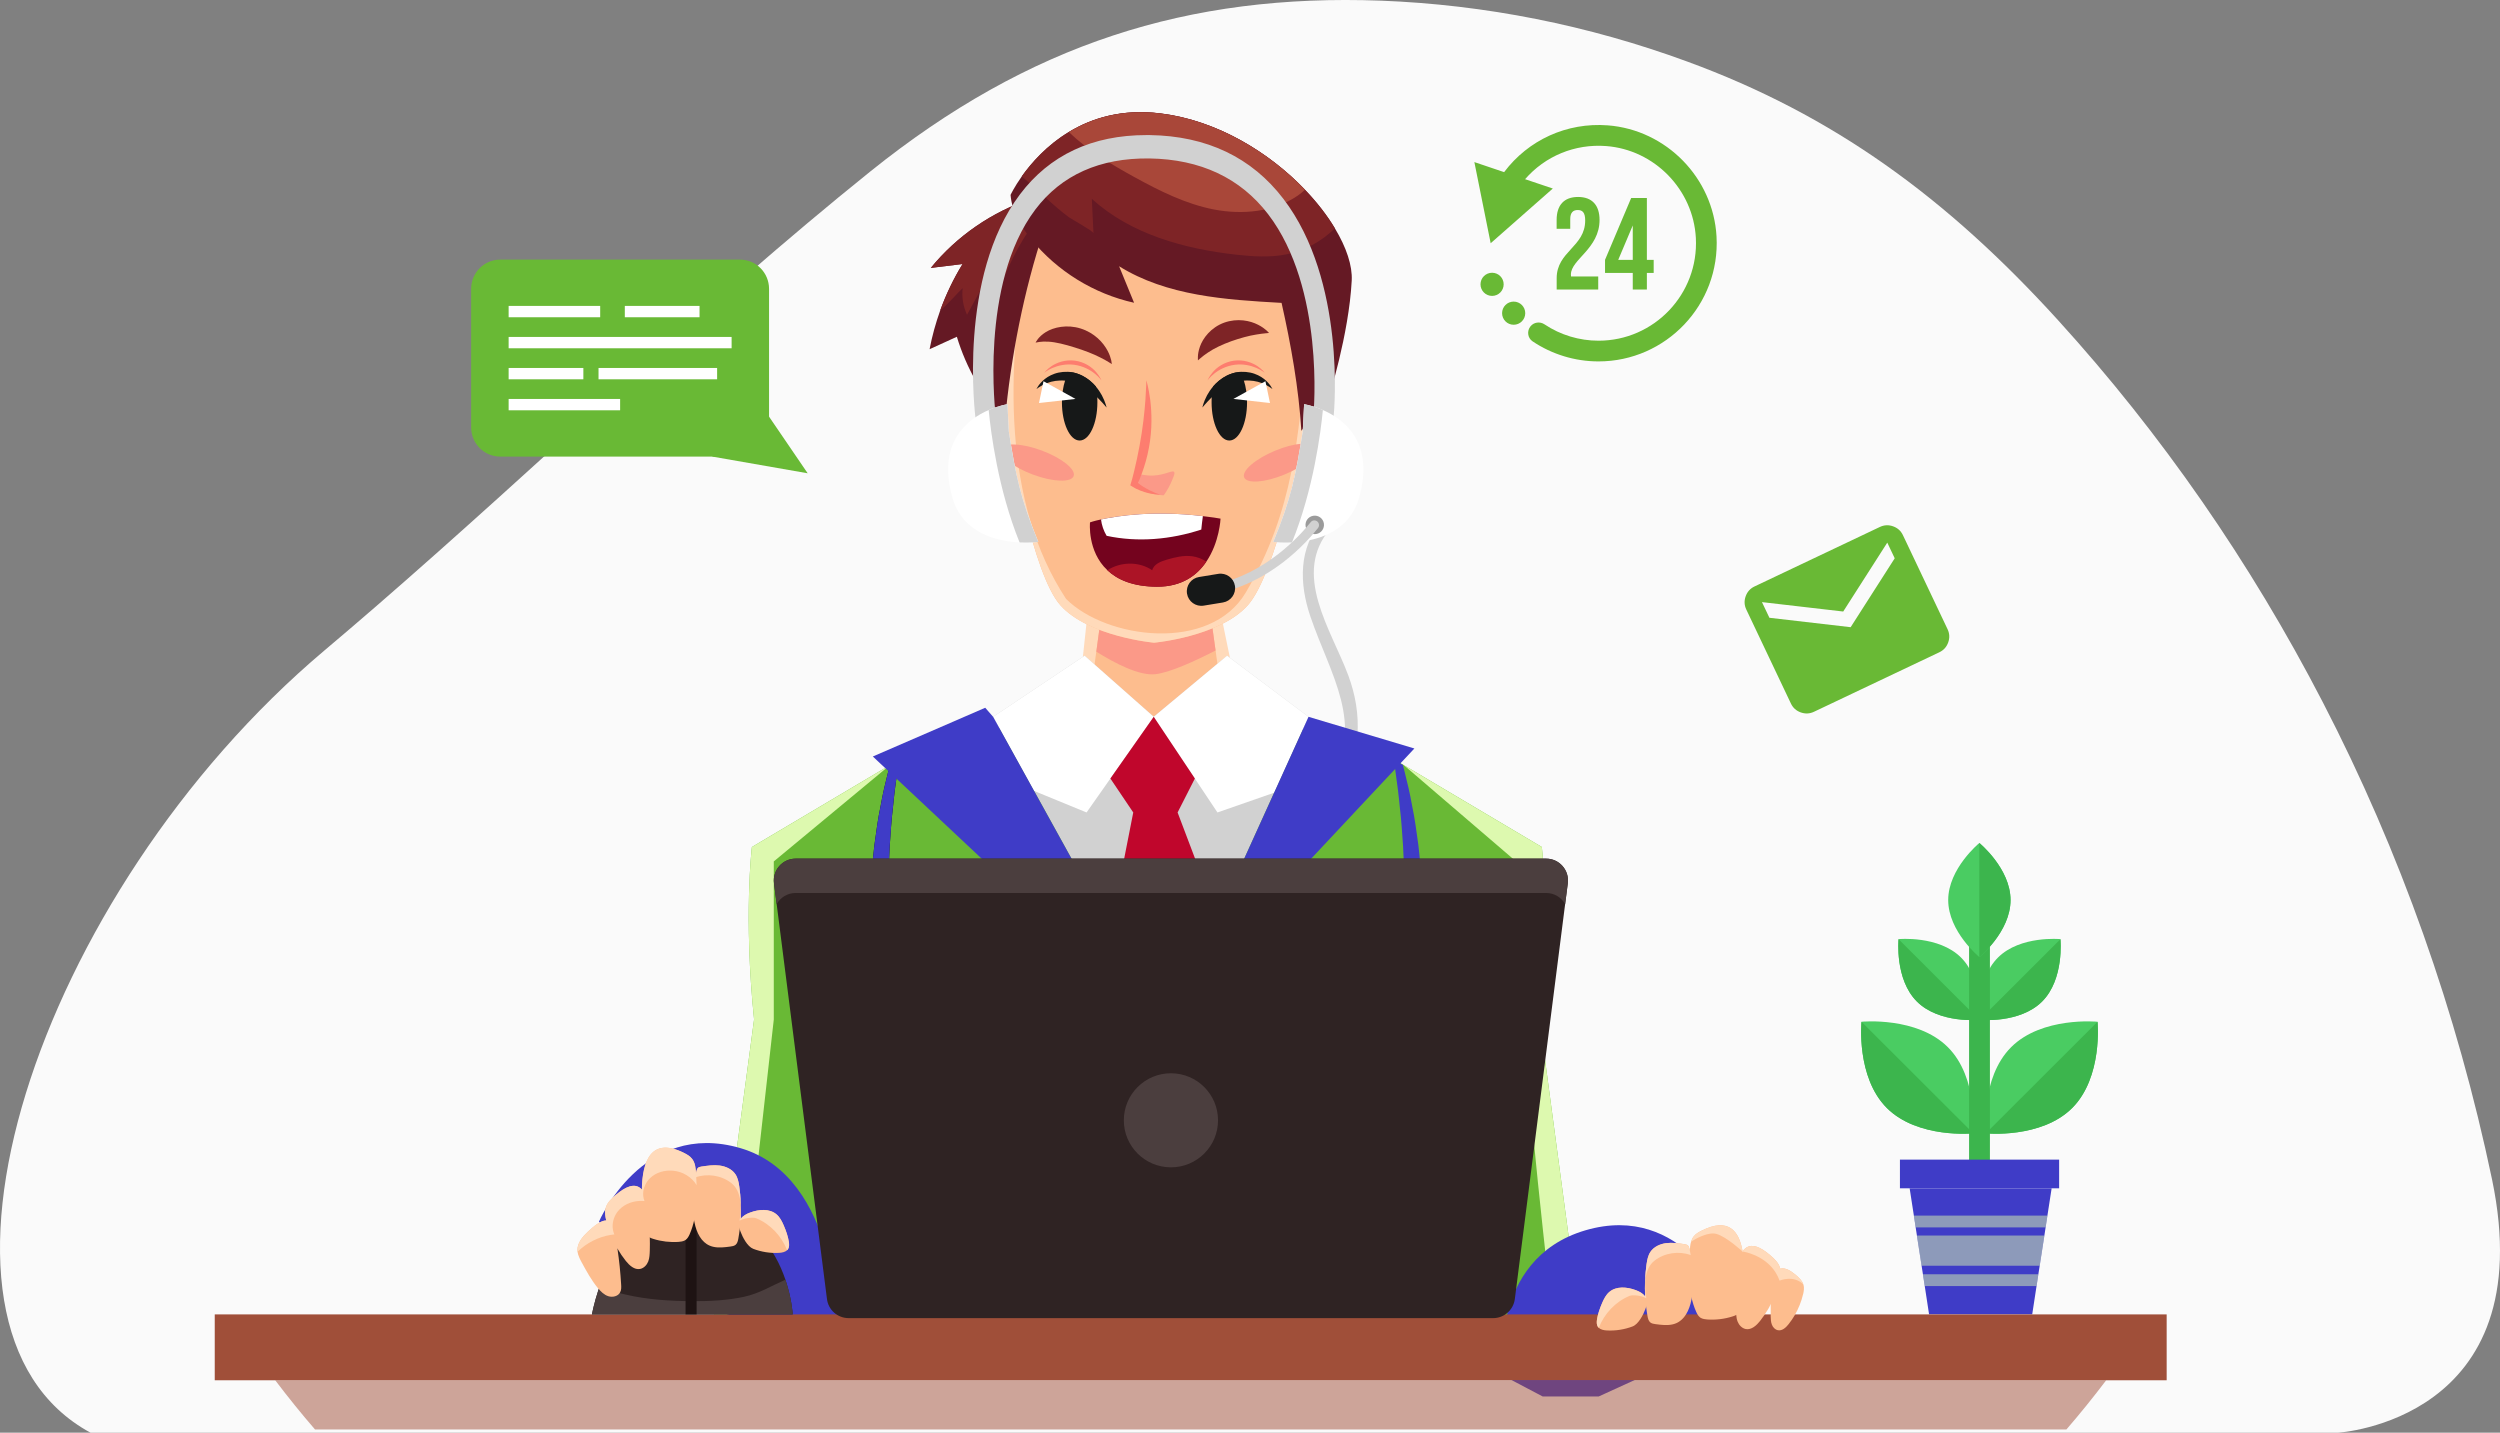
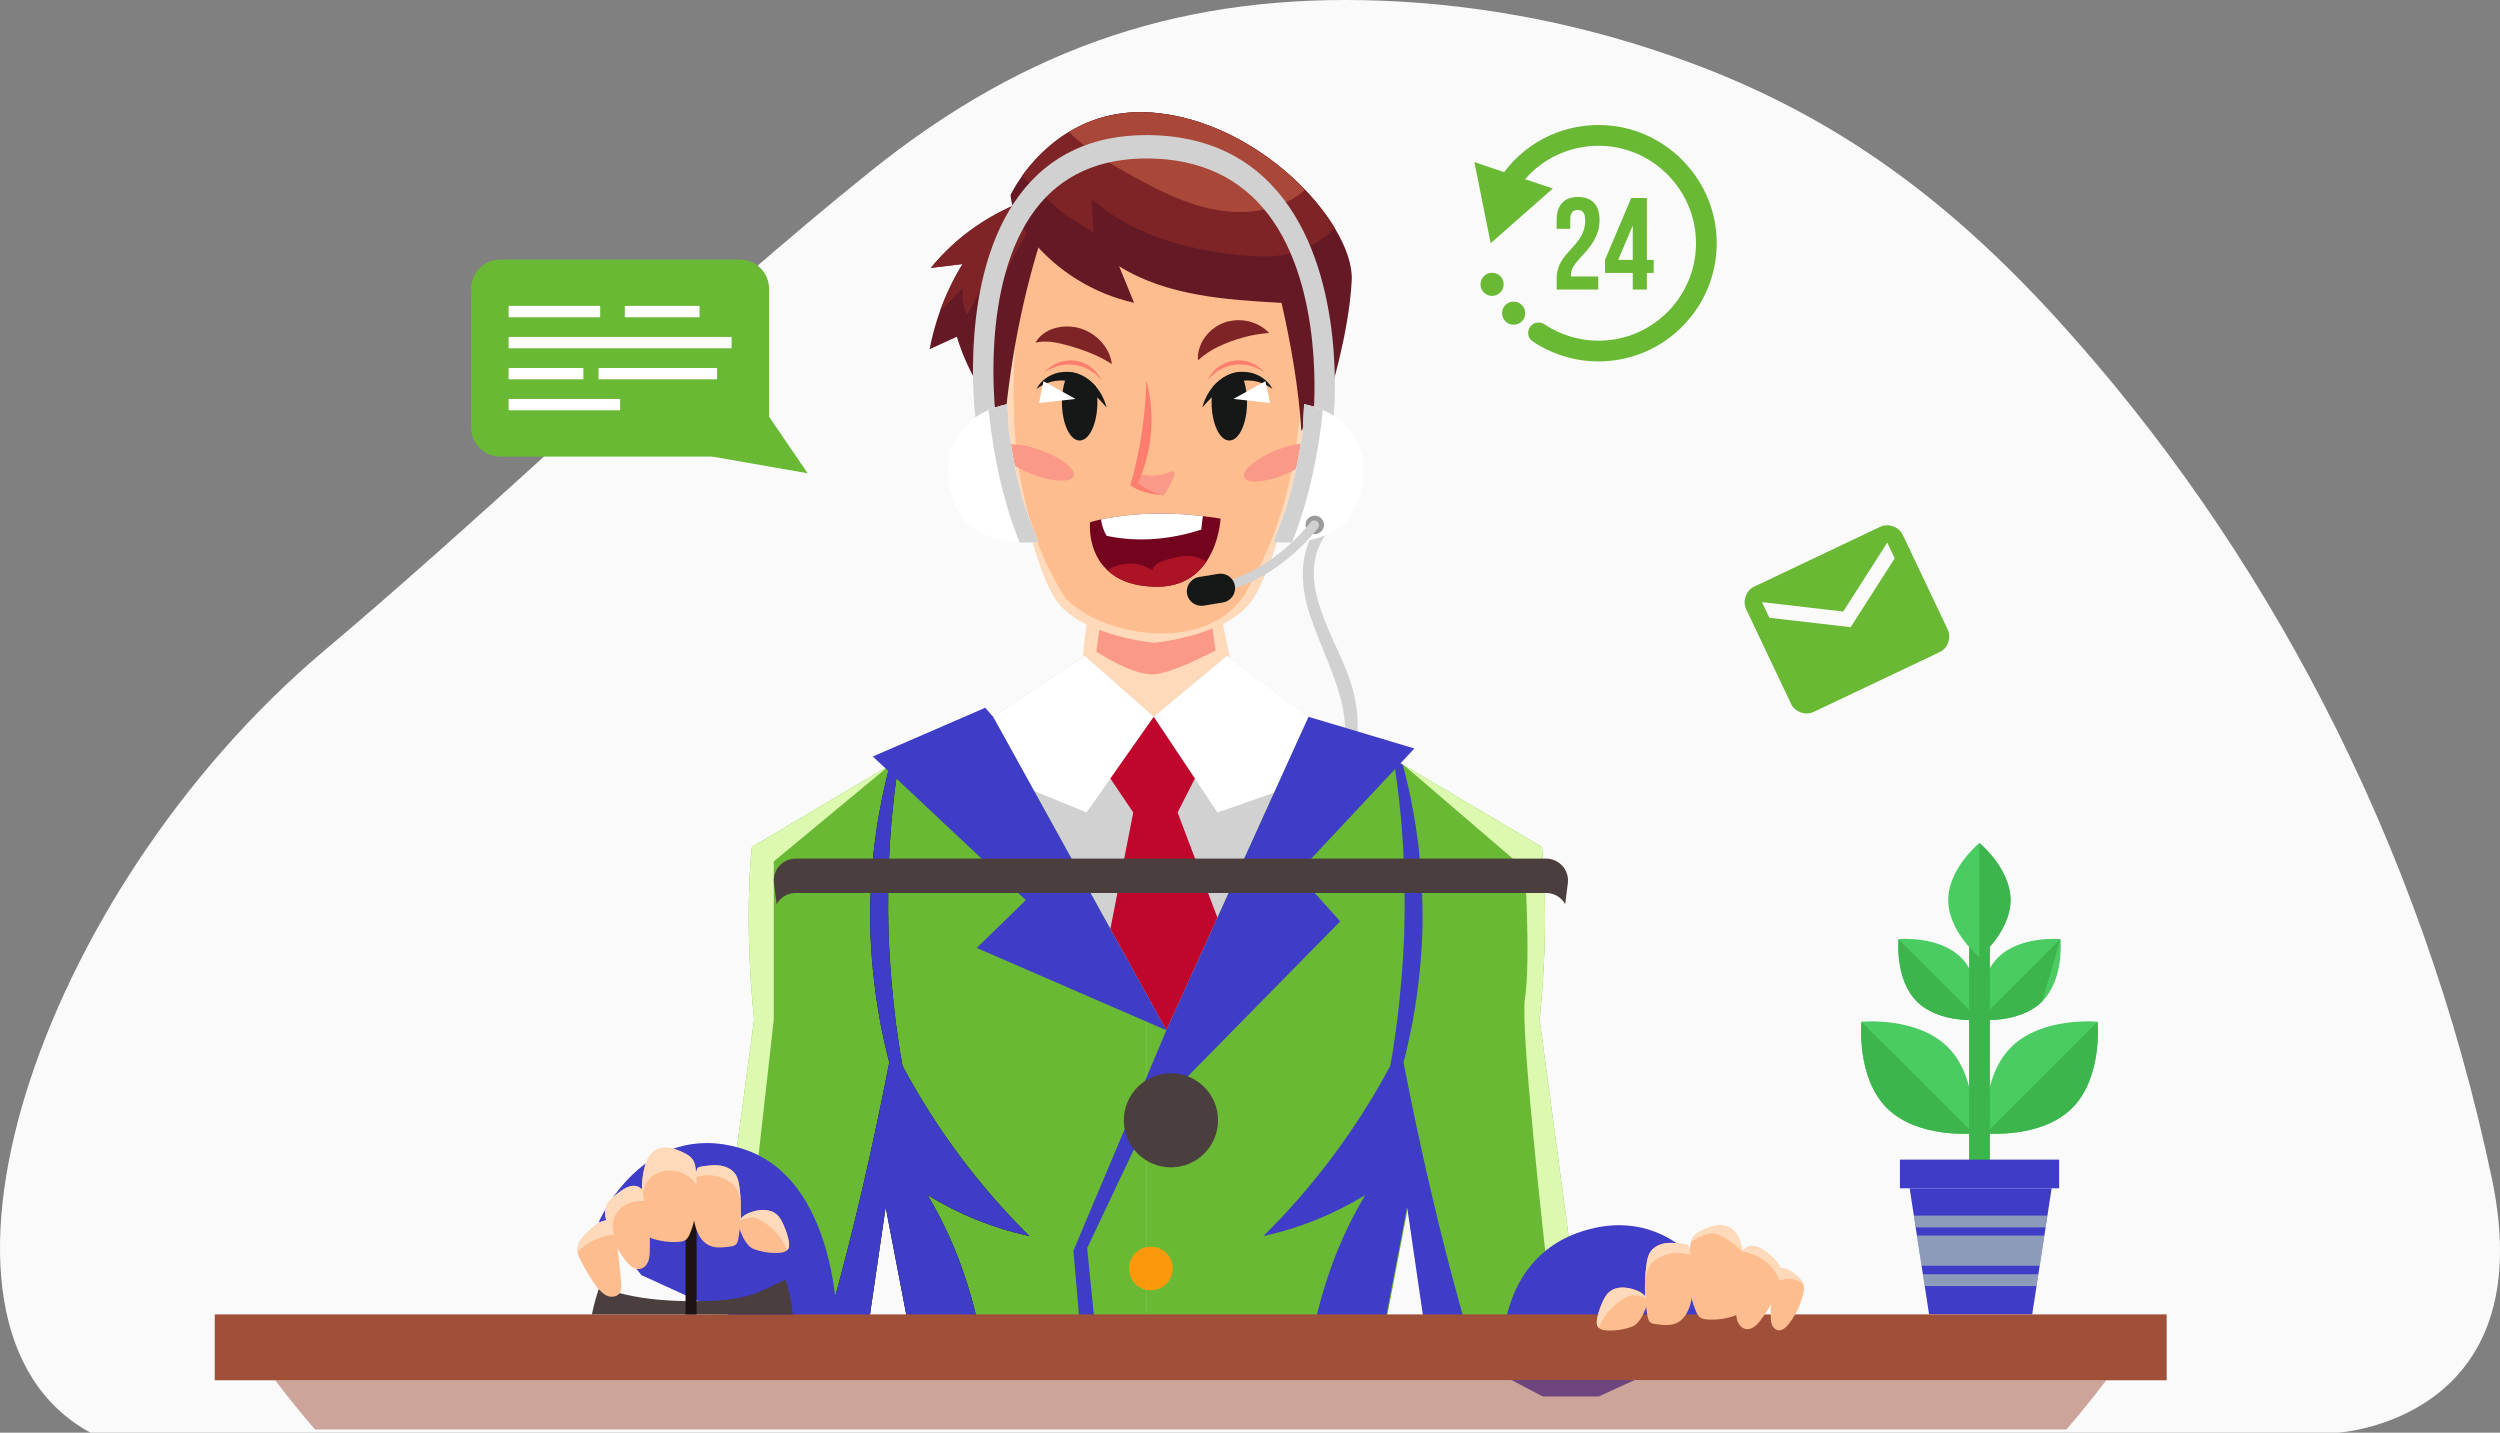
<svg xmlns="http://www.w3.org/2000/svg" width="780" height="447" viewBox="0 0 780 447" fill="none">
  <rect x="0" y="0" width="780" height="447" fill="#808080" stroke="none" />
  <path d="M724.695 219.058C702.14 175.453 674.36 135.372 642.099 99.888C607.397 61.713 572.018 35.895 526.375 19.192C495.536 7.859 463.371 1.465 430.872 0.207C370.715 -2.027 321.061 13.728 271.583 53.464C218.574 96.069 169.117 144.294 117.474 189.049C112.089 193.717 106.672 198.348 101.222 202.943C11.073 278.968 -32.689 413.989 28.244 447H729.427C729.427 447 793.202 443.301 777.518 367.985C766.592 315.786 748.797 265.616 724.695 219.058Z" fill="#FAFAFA" />
  <g clip-path="url(#clip0_2503_2028)">
    <path d="M607.729 326.712C617.367 336.337 615.67 353.617 615.67 353.617C615.67 353.617 598.346 355.331 588.708 345.706C579.07 336.081 580.786 318.783 580.786 318.783C580.786 318.783 598.091 317.087 607.729 326.712Z" fill="#4ACC62" />
    <path d="M580.786 318.783L615.67 353.618C615.67 353.618 598.346 355.331 588.708 345.706C579.07 336.082 580.786 318.783 580.786 318.783Z" fill="#3CB54D" />
    <path d="M627.48 326.712C617.842 336.337 619.54 353.617 619.54 353.617C619.54 353.617 636.863 355.331 646.501 345.706C656.139 336.081 654.423 318.783 654.423 318.783C654.423 318.783 637.118 317.087 627.48 326.712Z" fill="#4ACC62" />
    <path d="M654.442 318.783L619.558 353.618C619.558 353.618 636.881 355.331 646.519 345.706C656.139 336.082 654.442 318.783 654.442 318.783Z" fill="#3CB54D" />
    <path d="M611.836 298.749C618.809 305.713 617.568 318.199 617.568 318.199C617.568 318.199 605.046 319.439 598.072 312.476C591.099 305.512 592.341 293.007 592.341 293.007C592.341 293.007 604.863 291.804 611.836 298.749Z" fill="#4ACC62" />
    <path d="M592.359 293.026L617.568 318.2C617.568 318.2 605.045 319.439 598.072 312.476C591.117 305.531 592.359 293.026 592.359 293.026Z" fill="#3CB54D" />
    <path d="M623.373 298.749C616.4 305.713 617.641 318.199 617.641 318.199C617.641 318.199 630.163 319.439 637.137 312.476C644.11 305.512 642.868 293.007 642.868 293.007C642.868 293.007 630.346 291.804 623.373 298.749Z" fill="#4ACC62" />
-     <path d="M642.85 293.026L617.641 318.2C617.641 318.2 630.163 319.439 637.137 312.476C644.091 305.531 642.85 293.026 642.85 293.026Z" fill="#3CB54D" />
+     <path d="M642.85 293.026L617.641 318.2C617.641 318.2 630.163 319.439 637.137 312.476Z" fill="#3CB54D" />
    <path d="M620.854 293.536H614.355V367.453H620.854V293.536Z" fill="#3CB54D" />
    <path d="M607.839 280.812C607.839 290.656 617.568 298.622 617.568 298.622C617.568 298.622 627.298 290.656 627.298 280.812C627.298 270.969 617.568 263.003 617.568 263.003C617.568 263.003 607.839 270.987 607.839 280.812Z" fill="#4ACC62" />
    <path d="M617.55 263.021V298.64C617.55 298.64 627.279 290.674 627.279 280.83C627.279 270.987 617.55 263.021 617.55 263.021Z" fill="#3CB54D" />
    <path d="M640.112 370.752L638.798 379.246L638.232 382.947L637.849 385.462L636.388 394.887L635.968 397.566L635.403 401.248L634.052 410.071H601.869L600.519 401.248L599.953 397.566L599.533 394.887L598.072 385.462L597.689 382.947L597.123 379.246L595.809 370.752H640.112Z" fill="#3F3CC7" />
    <path d="M642.449 361.802H592.779V370.752H642.449V361.802Z" fill="#3F3CC7" />
    <path d="M638.798 379.265L638.232 382.947H597.689L597.123 379.265H638.798Z" fill="#DDF9AF" fill-opacity="0.5" />
    <path d="M635.968 397.566L635.403 401.249H600.519L599.953 397.566H635.968Z" fill="#DDF9AF" fill-opacity="0.5" />
    <path d="M637.849 385.48L636.388 394.905H599.514L598.072 385.48H637.849Z" fill="#DDF9AF" fill-opacity="0.5" />
    <path d="M420.659 210.705C415.42 196.578 402.824 178.951 415.146 164.878C416.679 163.11 414.124 160.522 412.572 162.308C405.106 170.821 405.325 182.031 408.83 192.312C415.146 210.887 425.898 225.379 414.982 245.102C413.85 247.162 416.99 249.003 418.14 246.943C424.565 235.314 425.259 223.082 420.659 210.705Z" fill="#D1D1D1" />
    <path d="M384.114 207.06L380.372 210.979L361.15 230.939L340.596 214.023L337.182 211.198L338.296 200.862L340.705 178.404H378.218L382.873 201.044L384.114 207.06Z" fill="#FFDABA" />
-     <path d="M380.372 210.979L361.15 230.939L340.596 214.023L342.038 203.323L345.433 178.404H375.826L379.258 202.958L380.372 210.979Z" fill="#FDBD8E" />
    <path d="M379.258 202.958C372.76 206.294 364.983 209.849 360.438 210.359C355.418 210.888 347.77 206.914 342.056 203.323L345.451 178.404H375.845L379.258 202.958Z" fill="#FB9988" />
    <path d="M405.909 139.395C405.909 139.395 398.097 179.042 389.298 188.849C380.518 198.656 360.073 200.497 360.073 200.497C360.073 200.497 339.646 198.638 330.866 188.849C322.067 179.042 315.478 139.285 315.478 139.285C314.364 136.022 313.689 131.939 313.305 127.728V127.656C312.301 116.591 313.251 104.596 313.251 104.596C313.251 104.596 313.707 81.555 324.879 71.767C329.661 67.574 336.799 66.973 343.407 67.665C354.487 68.814 365.622 68.814 376.703 67.665C383.311 66.973 390.448 67.574 395.231 71.767C400.853 76.688 403.774 84.982 405.271 91.982C406.767 98.909 406.877 104.596 406.877 104.596C406.877 104.596 409.925 127.619 405.909 139.395Z" fill="#FDBD8E" />
    <path d="M388.696 184.839C377.579 203.687 345.177 199.403 332.618 186.862C312.867 156.858 313.835 115.515 320.625 76.871C313.597 87.881 313.269 104.615 313.269 104.615C313.269 104.615 311.462 127.528 315.496 139.304C315.496 139.304 322.086 179.06 330.866 188.867C339.646 198.674 360.073 200.533 360.073 200.533C360.073 200.533 380.5 198.674 389.28 188.867C398.06 179.078 405.873 139.431 405.873 139.431C408.648 131.338 408.082 117.94 407.461 110.338C405.234 135.056 403.755 159.3 388.696 184.839Z" fill="#FFDABA" />
    <path d="M354.706 147.926C354.998 147.835 355.309 147.963 355.82 148.035C357.079 148.236 358.485 148.436 359.744 148.382C361.588 148.309 363.267 147.835 365.002 147.27C367.229 146.541 366.352 148.163 365.75 149.694C365.056 151.408 364.162 153.048 363.085 154.543C359.562 154.361 356.075 153.303 353.063 151.481C353.063 150.952 353.976 148.455 354.378 148.108C354.487 148.017 354.597 147.963 354.706 147.926Z" fill="#FB9988" />
    <path d="M357.663 118.633C357.663 118.633 358.357 120.893 358.868 124.703C359.343 128.494 359.562 133.872 358.467 139.687C357.937 142.585 357.152 145.283 356.276 147.671C356.039 148.254 355.82 148.838 355.601 149.403C355.473 149.676 355.363 149.95 355.254 150.223L355.09 150.478C354.998 150.588 355.035 150.642 355.108 150.697C355.181 150.77 355.217 150.825 355.327 150.916C355.728 151.207 356.112 151.481 356.495 151.736C358.028 152.72 359.416 153.358 360.401 153.759C361.387 154.142 361.953 154.324 361.953 154.324C361.953 154.324 361.369 154.324 360.292 154.215C359.233 154.087 357.663 153.796 355.838 153.085C355.382 152.903 354.907 152.702 354.414 152.465C354.085 152.283 353.702 152.064 353.319 151.827L352.735 151.481C352.57 151.444 352.716 151.298 352.716 151.207L352.808 150.879C352.935 150.442 353.082 149.986 353.209 149.53C353.282 149.257 353.355 148.983 353.428 148.692C353.574 148.127 353.72 147.543 353.866 146.942C354.451 144.554 355.016 141.929 355.528 139.158C356.568 133.617 357.097 128.513 357.371 124.758C357.627 121.003 357.663 118.633 357.663 118.633Z" fill="#FD7D6F" />
    <path d="M345.25 127.146C345.25 127.146 344.995 126.854 344.538 126.325C344.082 125.797 343.425 125.068 342.567 124.211C342.476 124.12 342.403 124.047 342.311 123.974C340.614 122.351 338.168 120.419 335.192 119.398C334.207 119.052 333.221 118.852 332.272 118.76C330.191 118.578 328.237 118.924 326.777 119.49C325.682 119.909 324.842 120.383 324.258 120.766C323.966 120.948 323.765 121.112 323.601 121.221C323.437 121.331 323.364 121.385 323.364 121.385C323.364 121.385 323.418 121.294 323.51 121.148C323.601 120.984 323.729 120.729 323.929 120.437C324.331 119.854 324.988 119.016 326.029 118.214C326.558 117.794 327.179 117.412 327.891 117.065C328.603 116.737 329.406 116.427 330.3 116.245C331.195 116.063 332.144 115.971 333.13 116.008C333.239 116.008 333.367 116.026 333.476 116.026C334.371 116.099 335.284 116.281 336.16 116.591C338.149 117.266 339.792 118.451 341.034 119.672C341.326 119.964 341.618 120.273 341.873 120.565C342.695 121.513 343.297 122.461 343.772 123.318C344.374 124.448 344.739 125.414 344.958 126.088C345.177 126.763 345.25 127.146 345.25 127.146Z" fill="#161818" />
    <path d="M342.384 125.523C342.384 132.104 339.902 137.445 336.853 137.445C333.787 137.445 331.322 132.104 331.322 125.523C331.322 123.008 331.687 120.656 332.308 118.742C332.637 117.703 333.038 116.774 333.513 116.026C334.407 116.099 335.32 116.282 336.196 116.591C338.186 117.266 339.829 118.451 341.07 119.672C341.362 119.964 341.654 120.274 341.91 120.565C342.129 121.623 342.293 122.753 342.366 123.956C342.366 124.466 342.384 124.995 342.384 125.523Z" fill="#161818" />
    <path d="M325.572 118.943L324.167 125.742L335.557 124.466L325.572 118.943Z" fill="white" />
    <path d="M343.644 118.669C343.644 118.669 343.589 118.614 343.516 118.505C343.425 118.396 343.297 118.232 343.133 118.049C342.786 117.666 342.257 117.12 341.545 116.555C340.139 115.406 337.894 114.185 335.229 113.82C332.564 113.456 330.081 114.057 328.42 114.786C327.58 115.151 326.941 115.516 326.503 115.807C326.284 115.935 326.12 116.062 326.01 116.154C325.901 116.226 325.828 116.281 325.828 116.281C325.828 116.281 325.883 116.226 325.956 116.117C326.047 116.008 326.175 115.844 326.357 115.661C326.722 115.279 327.288 114.75 328.091 114.221C328.895 113.693 329.935 113.164 331.195 112.818C332.436 112.471 333.896 112.326 335.393 112.526C336.89 112.727 338.259 113.255 339.373 113.911C340.486 114.568 341.362 115.351 341.983 116.081C342.622 116.81 343.023 117.466 343.279 117.922C343.407 118.159 343.48 118.341 343.553 118.469C343.608 118.614 343.644 118.669 343.644 118.669Z" fill="#FD7D6F" />
    <path d="M375.133 127.146C375.133 127.146 375.388 126.854 375.845 126.325C376.301 125.797 376.958 125.068 377.816 124.211C377.907 124.12 377.98 124.047 378.072 123.974C379.769 122.351 382.215 120.419 385.191 119.398C386.177 119.052 387.162 118.852 388.111 118.76C390.192 118.578 392.146 118.924 393.606 119.49C394.701 119.909 395.541 120.383 396.125 120.766C396.417 120.948 396.618 121.112 396.782 121.221C396.947 121.331 397.02 121.385 397.02 121.385C397.02 121.385 396.965 121.294 396.874 121.148C396.782 120.984 396.654 120.729 396.454 120.437C396.052 119.854 395.395 119.016 394.354 118.214C393.825 117.794 393.204 117.412 392.493 117.065C391.781 116.737 390.977 116.427 390.083 116.245C389.189 116.063 388.239 115.971 387.254 116.008C387.144 116.008 387.016 116.026 386.907 116.026C386.012 116.099 385.1 116.281 384.223 116.591C382.234 117.266 380.591 118.451 379.349 119.672C379.057 119.964 378.765 120.273 378.51 120.565C377.688 121.513 377.086 122.461 376.611 123.318C376.009 124.448 375.644 125.414 375.425 126.088C375.224 126.763 375.133 127.146 375.133 127.146Z" fill="#161818" />
    <path d="M378.017 125.523C378.017 132.104 380.499 137.445 383.548 137.445C386.615 137.445 389.079 132.104 389.079 125.523C389.079 123.008 388.714 120.656 388.093 118.742C387.765 117.703 387.363 116.774 386.888 116.026C385.994 116.099 385.081 116.282 384.205 116.591C382.215 117.266 380.572 118.451 379.331 119.672C379.039 119.964 378.747 120.274 378.491 120.565C378.272 121.623 378.108 122.753 378.035 123.956C378.035 124.466 378.017 124.995 378.017 125.523Z" fill="#161818" />
    <path d="M394.811 118.943L396.235 125.742L384.826 124.466L394.811 118.943Z" fill="white" />
    <path d="M376.757 118.669C376.757 118.669 376.812 118.614 376.885 118.505C376.976 118.396 377.104 118.232 377.268 118.049C377.615 117.666 378.145 117.12 378.857 116.555C380.262 115.406 382.507 114.185 385.173 113.82C387.838 113.456 390.32 114.057 391.981 114.786C392.821 115.151 393.46 115.516 393.898 115.807C394.117 115.935 394.281 116.062 394.391 116.154C394.501 116.226 394.574 116.281 394.574 116.281C394.574 116.281 394.519 116.226 394.446 116.117C394.354 116.008 394.227 115.844 394.044 115.661C393.679 115.279 393.113 114.75 392.31 114.221C391.507 113.693 390.466 113.164 389.207 112.818C387.965 112.471 386.505 112.326 385.008 112.526C383.511 112.727 382.142 113.255 381.029 113.911C379.915 114.568 379.039 115.351 378.418 116.081C377.78 116.81 377.378 117.466 377.122 117.922C376.995 118.159 376.922 118.341 376.849 118.469C376.776 118.614 376.757 118.669 376.757 118.669Z" fill="#FD7D6F" />
    <path d="M334.973 148.546C334.207 150.605 328.511 150.405 322.268 148.072C316.025 145.738 311.59 142.166 312.374 140.106C313.141 138.028 318.836 138.246 325.079 140.58C331.322 142.913 335.758 146.486 334.973 148.546Z" fill="#FB9988" />
    <path d="M410.473 139.686C411.331 141.728 407.023 145.447 400.871 148.017C394.72 150.569 389.042 150.988 388.185 148.965C387.327 146.923 391.635 143.205 397.786 140.634C403.938 138.064 409.615 137.645 410.473 139.686Z" fill="#FB9988" />
    <path d="M346.893 113.601C346.893 113.601 346.528 113.383 345.908 112.981C345.269 112.599 344.393 112.07 343.297 111.541C341.143 110.429 338.314 109.336 335.302 108.406C332.29 107.458 329.406 106.729 327.106 106.601C325.956 106.529 324.952 106.583 324.24 106.693C323.528 106.802 323.108 106.893 323.108 106.893C323.108 106.893 323.272 106.492 323.747 105.872C324.203 105.253 325.025 104.396 326.266 103.63C328.712 102.081 332.947 101.151 337.182 102.5C339.281 103.156 341.089 104.268 342.494 105.526C343.9 106.784 344.885 108.169 345.543 109.39C346.218 110.612 346.528 111.705 346.711 112.435C346.839 113.182 346.893 113.601 346.893 113.601Z" fill="#7E2426" />
    <path d="M395.943 103.885C395.943 103.885 395.541 103.922 394.811 103.995C394.099 104.068 393.095 104.177 391.963 104.377C389.645 104.742 386.834 105.508 384.077 106.492C381.358 107.476 378.784 108.698 376.885 109.992C375.936 110.63 375.151 111.231 374.622 111.687C374.074 112.161 373.764 112.435 373.764 112.435C373.764 112.435 373.709 112.033 373.745 111.268C373.764 110.521 373.928 109.427 374.384 108.133C374.841 106.838 375.662 105.38 376.922 104.013C378.181 102.646 379.897 101.406 381.96 100.659C384.004 99.93 386.104 99.766 387.911 99.966C389.736 100.167 391.288 100.695 392.493 101.315C393.697 101.917 394.555 102.573 395.121 103.065C395.669 103.575 395.943 103.885 395.943 103.885Z" fill="#7E2426" />
    <path d="M380.81 161.816C380.81 161.816 380.5 169.18 376.374 175.232C373.508 179.479 368.762 183.089 360.949 183.052C353.447 183.016 348.609 180.846 345.506 177.912C339.172 171.987 340.084 162.982 340.084 162.982C340.084 162.982 340.377 162.891 340.942 162.709C341.508 162.545 342.366 162.308 343.498 162.071C348.792 160.923 360 159.209 375.279 161.032C376.429 161.16 377.597 161.324 378.802 161.488C379.477 161.597 380.134 161.688 380.81 161.816Z" fill="#74031E" />
    <path d="M375.297 161.032C375.114 162.436 374.914 163.894 374.804 165.225C365.312 168.342 355.035 169.271 345.269 167.175C344.338 165.626 343.735 163.876 343.516 162.071C348.81 160.923 360.018 159.209 375.297 161.032Z" fill="white" />
    <path d="M376.374 175.232C373.508 179.479 368.762 183.089 360.949 183.052C353.447 183.016 348.609 180.846 345.506 177.912C349.613 175.232 355.382 175.104 359.471 177.912C360 176.016 362.154 175.159 364.052 174.612C366.644 173.865 369.328 173.19 371.993 173.555C373.563 173.774 375.078 174.357 376.374 175.232Z" fill="#AC1426" />
    <path d="M326.083 69.889C326.138 70.509 325.937 71.129 325.737 71.712C319.457 90.579 315.313 111.614 313.543 131.392C306.661 123.882 301.495 114.823 298.538 105.07C295.708 106.364 292.879 107.677 290.031 108.953C290.816 104.852 291.93 100.823 293.335 96.886V96.867C295.179 91.818 297.497 86.951 300.327 82.357C297.023 82.758 293.718 83.159 290.414 83.579C298.538 73.626 309.545 66.043 321.775 61.996C322.998 63.746 323.528 65.277 324.568 66.954C324.733 67.228 324.897 67.483 325.079 67.756C325.554 68.413 326.029 69.105 326.083 69.889Z" fill="#651924" />
    <path d="M324.568 66.954C319.348 73.626 315.204 81.118 312.356 89.102C311.662 86.933 310.951 84.727 310.239 82.558C307.391 87.789 304.562 93.003 301.714 98.216C300.509 95.628 300.034 92.729 300.363 89.886C298.866 91.235 296.018 94.68 293.335 96.885C295.179 91.836 297.497 86.969 300.327 82.376C297.022 82.776 293.718 83.178 290.414 83.597C298.538 73.644 309.545 66.061 321.775 62.014C322.998 63.746 323.528 65.277 324.568 66.954Z" fill="#7E2426" />
    <path d="M421.736 87.571C420.841 104.523 414.525 124.192 414.525 124.192L406.019 134.4C405.197 121.038 402.788 107.567 399.849 94.498C382.361 93.531 364.016 92.328 349.157 83.068C350.727 86.86 352.278 90.67 353.83 94.461C341.307 91.69 329.789 84.581 321.702 74.61C318.471 70.6 315.697 65.952 315.295 60.811C315.295 60.811 316.427 58.387 318.8 55.033C324.733 46.684 338.46 32.502 361.971 35.364C385.903 38.281 407.041 55.507 416.479 71.22C420.075 77.18 421.991 82.904 421.736 87.571Z" fill="#651924" />
    <path d="M416.479 71.238C412.28 75.376 406.895 78.311 401.109 79.405C396.089 80.371 390.904 80.024 385.83 79.478C369.51 77.655 352.771 73.079 340.65 62.033C340.833 65.606 340.997 69.197 341.161 72.751C341.125 72.113 334.371 68.413 333.476 67.757C331.012 65.915 328.694 63.947 326.467 61.814C324.021 59.444 321.337 57.275 318.782 55.033C321.702 50.913 326.521 45.372 333.476 41.179C340.632 36.841 350.033 33.906 361.953 35.364C379.788 37.515 396.07 47.65 407.132 59.189C410.929 63.145 414.087 67.228 416.479 71.238Z" fill="#7E2426" />
    <path d="M407.151 59.208C406.421 59.9 405.636 60.502 404.814 61.085C397.348 66.153 387.655 67.064 378.802 65.369C369.948 63.655 361.752 59.554 353.866 55.215C346.638 51.242 339.409 46.903 333.495 41.216C340.65 36.877 350.051 33.943 361.971 35.401C379.806 37.534 396.07 47.669 407.151 59.208Z" fill="#A94739" />
    <path d="M492.727 410.49H444.262L439.297 376.622C437.197 387.559 434.952 399.298 432.816 410.49H357.828V225.725C359.178 225.725 360.548 225.725 361.935 225.744C391.927 225.47 421.097 227.403 434.514 233.509C435.116 233.783 435.7 234.056 436.248 234.366C436.248 234.366 436.54 235.733 437.033 238.139L437.964 238.686C437.964 238.686 437.964 238.686 437.964 238.704L481.044 264.261C481.044 264.261 483.691 285.752 480.369 318.072L492.727 410.49Z" fill="#69B935" />
    <path d="M357.828 225.725V410.49H282.821C280.685 399.298 278.44 387.559 276.34 376.622L271.375 410.49H222.91L235.268 318.072C231.946 285.752 234.593 264.261 234.593 264.261L277.673 238.704C277.673 238.686 277.673 238.686 277.673 238.686L278.604 238.139C279.097 235.733 279.389 234.366 279.389 234.366C279.936 234.056 280.521 233.783 281.123 233.509C294.54 227.403 323.71 225.47 353.702 225.744C355.089 225.725 356.459 225.725 357.828 225.725Z" fill="#69B935" />
    <path d="M277.673 238.705L241.42 268.764V318.108L231.051 410.491H222.91L235.268 318.072C231.946 285.753 234.593 264.261 234.593 264.261L277.673 238.705Z" fill="#DDF9AF" />
    <path d="M492.727 410.491H484.366C481.062 381.653 474.381 320.606 475.769 311.655C477.594 299.88 475.769 271.133 475.769 271.133L437.964 238.705L481.044 264.261C481.044 264.261 483.691 285.753 480.369 318.072L492.727 410.491Z" fill="#DDF9AF" />
    <path d="M408.264 223.648L397.531 247.327L363.906 321.444L322.652 246.78L309.855 223.648L338.387 204.581L359.963 223.648L382.854 204.581L408.264 223.648Z" fill="#D1D1D1" />
    <path d="M338.387 204.581L359.963 223.648L339.007 253.488L322.652 246.78L309.855 223.648L338.387 204.581Z" fill="white" />
    <path d="M408.264 223.648L397.531 247.327L379.842 253.488L359.963 223.648L382.854 204.581L408.264 223.648Z" fill="white" />
    <path d="M346.437 242.897L353.574 253.488L346.437 289.817L363.906 321.444L379.842 286.317L367.411 253.488L372.796 242.897L359.963 223.647L346.437 242.897Z" fill="#C0062C" />
    <path d="M365.896 395.762C365.896 399.535 362.847 402.579 359.069 402.579C355.29 402.579 352.242 399.535 352.242 395.762C352.242 391.989 355.29 388.944 359.069 388.944C362.829 388.963 365.896 392.007 365.896 395.762Z" fill="#FA990C" />
    <path d="M274.825 319.967C275.683 324.032 276.468 327.879 277.454 331.451C272.324 357.828 266.264 384.387 258.926 410.491H271.375L276.322 376.604C278.44 387.541 280.685 399.28 282.821 410.491H304.543C301.349 397.202 296.347 384.424 289.374 372.83C299.14 378.864 309.947 383.221 321.173 385.663C305.419 370.096 292.039 352.123 281.598 332.582C281.525 332.108 281.433 331.634 281.342 331.16C280.63 327.423 280.137 323.413 279.517 319.202C278.476 310.762 277.618 301.484 277.235 291.677C276.943 281.888 277.125 272.555 277.582 264.079C277.892 259.85 278.111 255.803 278.586 252.048C278.805 250.152 278.933 248.329 279.17 246.597C279.407 244.847 279.626 243.17 279.845 241.566C280.192 238.595 280.703 235.915 281.105 233.509C280.484 233.783 279.9 234.056 279.352 234.348C279.352 234.348 279.06 235.715 278.567 238.121L277.636 238.668C277.636 238.668 277.636 238.668 277.636 238.686C277.436 239.434 277.235 240.217 277.052 241.001C276.669 242.587 276.249 244.246 275.848 245.996C275.428 247.728 275.117 249.569 274.752 251.464C273.949 255.238 273.401 259.339 272.817 263.641C271.813 272.281 271.266 281.851 271.594 291.877C272.014 301.939 273.219 311.437 274.825 319.967Z" fill="#0E0718" />
    <path d="M274.825 319.967C275.683 324.032 276.468 327.879 277.454 331.451C272.324 357.828 266.264 384.387 258.926 410.491H271.375L276.322 376.604C278.44 387.541 280.685 399.28 282.821 410.491H304.543C301.349 397.202 296.347 384.424 289.374 372.83C299.14 378.864 309.947 383.221 321.173 385.663C305.419 370.096 292.039 352.123 281.598 332.582C281.525 332.108 281.433 331.634 281.342 331.16C280.63 327.423 280.137 323.413 279.517 319.202C278.476 310.762 277.618 301.484 277.235 291.677C276.943 281.888 277.125 272.555 277.582 264.079C277.892 259.85 278.111 255.803 278.586 252.048C278.805 250.152 278.933 248.329 279.17 246.597C279.407 244.847 279.626 243.17 279.845 241.566C280.192 238.595 280.703 235.915 281.105 233.509C280.484 233.783 279.9 234.056 279.352 234.348C279.352 234.348 279.06 235.715 278.567 238.121L277.636 238.668C277.636 238.668 277.636 238.668 277.636 238.686C277.436 239.434 277.235 240.217 277.052 241.001C276.669 242.587 276.249 244.246 275.848 245.996C275.428 247.728 275.117 249.569 274.752 251.464C273.949 255.238 273.401 259.339 272.817 263.641C271.813 272.281 271.266 281.851 271.594 291.877C272.014 301.939 273.219 311.437 274.825 319.967Z" fill="#3F3CC7" />
    <path d="M440.52 319.967C439.662 324.032 438.877 327.879 437.891 331.451C443.02 357.828 449.081 384.387 456.419 410.491H443.97L439.023 376.604C436.905 387.541 434.66 399.28 432.524 410.491H410.802C413.996 397.202 418.998 384.424 425.971 372.83C416.205 378.864 405.398 383.221 394.172 385.663C409.925 370.096 423.306 352.123 433.747 332.582C433.82 332.108 433.912 331.634 434.003 331.16C434.715 327.423 435.208 323.413 435.828 319.202C436.869 310.762 437.727 301.484 438.11 291.677C438.402 281.888 438.22 272.555 437.763 264.079C437.453 259.85 437.234 255.803 436.759 252.048C436.54 250.152 436.412 248.329 436.175 246.597C435.938 244.847 435.719 243.17 435.5 241.566C435.153 238.595 434.642 235.915 434.24 233.509C434.861 233.783 435.427 234.056 435.992 234.348C435.992 234.348 436.285 235.715 436.777 238.121L437.708 238.668C437.708 238.668 437.708 238.668 437.708 238.686C437.909 239.434 438.11 240.217 438.293 241.001C438.676 242.587 439.096 244.246 439.497 245.996C439.917 247.728 440.227 249.569 440.593 251.464C441.396 255.238 441.943 259.339 442.528 263.641C443.532 272.281 444.079 281.851 443.751 291.877C443.331 301.939 442.126 311.437 440.52 319.967Z" fill="#3F3CC7" />
    <path d="M309.855 223.648L307.391 220.822L272.324 236.025L320.059 280.831L304.744 295.76L363.906 321.444L309.855 223.648Z" fill="#3F3CC7" />
    <path d="M341.307 410.509L339.19 389.418L358.978 347.638L418.14 287.466L404.741 272.537L441.286 233.527L408.264 223.647L363.906 321.444L334.9 390.239L336.671 410.509H341.307Z" fill="#3F3CC7" />
    <path d="M304.434 131.119C304.196 129.296 298.793 86.368 318.252 60.611C327.507 48.361 340.778 42.145 357.682 42.145C358.028 42.145 358.357 42.145 358.704 42.145C376.483 42.401 390.521 49.091 400.415 62.033C419.983 87.608 416.278 128.166 416.095 129.88L409.816 129.059C409.852 128.677 413.375 89.941 395.65 66.827C386.98 55.525 374.53 49.674 358.631 49.437C343.169 49.236 331.176 54.577 323.017 65.387C305.474 88.628 310.64 129.606 310.695 130.026L304.434 131.119Z" fill="#D1D1D1" />
    <path d="M323.948 169.071C323.948 169.071 323.199 169.181 321.921 169.235C320.936 169.29 319.621 169.308 318.106 169.235C311.224 168.889 300.326 166.501 297.15 155.236C292.313 138.119 301.75 130.846 308.468 127.929C311.717 126.507 314.328 126.106 314.328 126.106L314.747 134.583C316.92 148.455 318.508 155.947 323.948 169.071Z" fill="white" />
    <path d="M323.948 169.071C323.948 169.071 323.199 169.181 321.921 169.235C320.936 169.29 319.621 169.308 318.106 169.235C311.37 152.647 309.107 134.656 308.468 127.929C311.717 126.507 314.328 126.106 314.328 126.106L314.747 134.583C316.92 148.455 318.508 155.947 323.948 169.071Z" fill="#D1D1D1" />
    <path d="M397.257 169.071C397.257 169.071 398.005 169.181 399.283 169.235C400.269 169.29 401.583 169.308 403.098 169.235C409.98 168.889 420.878 166.501 424.054 155.236C428.892 138.119 419.454 130.846 412.736 127.929C409.487 126.507 406.877 126.106 406.877 126.106L406.457 134.583C404.267 148.455 402.697 155.947 397.257 169.071Z" fill="white" />
    <path d="M397.257 169.071C397.257 169.071 398.005 169.181 399.283 169.235C400.269 169.29 401.583 169.308 403.098 169.235C409.834 152.647 412.098 134.656 412.736 127.929C409.487 126.507 406.877 126.106 406.877 126.106L406.457 134.583C404.267 148.455 402.697 155.947 397.257 169.071Z" fill="#D1D1D1" />
    <path d="M413.047 163.293C413.302 164.86 412.244 166.355 410.674 166.61C409.104 166.865 407.607 165.808 407.352 164.24C407.096 162.673 408.155 161.178 409.725 160.923C411.313 160.649 412.791 161.725 413.047 163.293Z" fill="#9B9B9B" />
    <path d="M378.126 185.422C378.108 185.422 378.072 185.422 378.053 185.44L377.816 183.982C378.272 183.344 378.528 182.961 378.984 182.323C395.048 179.115 405.946 166.683 408.94 162.91C409.414 162.308 410.272 162.181 410.911 162.636C411.605 163.11 411.733 164.076 411.221 164.733C407.917 168.943 396.089 182.487 378.126 185.422Z" fill="#D1D1D1" />
    <path d="M381.558 187.974L375.552 188.959C373.088 189.36 370.752 187.701 370.35 185.222C369.948 182.761 371.61 180.428 374.092 180.027L380.098 179.042C382.562 178.641 384.899 180.3 385.3 182.779C385.702 185.24 384.022 187.573 381.558 187.974Z" fill="#161818" />
    <path d="M246.056 416.287L226.908 410.071L200.129 397.84L186.876 381.161C186.876 381.161 200.475 349.243 231.051 358.229C261.627 367.216 261.226 413.991 261.226 413.991L246.056 416.287Z" fill="#3F3CC7" />
    <path d="M481.318 435.701H498.787L525.566 423.469L538.819 406.79C538.819 406.79 525.219 374.872 494.644 383.859C464.068 392.845 468.832 429.12 468.832 429.12L481.318 435.701Z" fill="#3F3CC7" />
    <path d="M676 410.089H67V430.651H676V410.089Z" fill="#A04F39" />
    <path opacity="0.5" d="M657.143 430.633C653.146 435.901 649.002 441.041 644.712 446H98.288C93.998 441.041 89.854 435.901 85.857 430.633H657.143Z" fill="#A04F39" />
-     <path d="M184.685 410.089H247.334C247.334 410.089 247.079 405.259 245.052 399.262C241.913 389.983 234.538 377.916 217.342 376.421C216.229 376.33 215.079 376.275 213.892 376.275H213.746C197.829 376.275 190.071 392.28 186.766 402.269C185.27 406.79 184.685 410.089 184.685 410.089Z" fill="#2F2323" />
    <path d="M184.685 410.09H247.334C247.334 410.09 247.079 405.259 245.052 399.262C240.69 401.176 236.984 403.545 232.128 404.603C226.926 405.715 221.559 405.988 216.247 405.97C209.183 405.933 202.082 405.514 195.2 403.91C192.444 403.254 189.578 402.415 186.766 402.269C185.27 406.79 184.685 410.09 184.685 410.09Z" fill="#4B3E3E" />
    <path d="M213.892 376.275V410.089H217.342V376.421C216.229 376.33 215.079 376.275 213.892 376.275Z" fill="#1E1313" />
    <path d="M213.947 386.83C213.856 386.903 213.765 386.939 213.655 387.012C213.089 387.322 212.395 387.413 211.72 387.468C209.073 387.65 206.372 387.34 203.834 386.538C203.451 386.429 203.068 386.283 202.739 386.101C202.465 385.937 202.21 385.754 202.027 385.517C201.644 385.043 201.516 384.424 201.406 383.822C200.987 381.489 200.512 378.19 200.329 374.708C200.275 373.523 200.238 372.338 200.275 371.172C200.402 362.495 203.068 354.511 213.472 359.76C214.403 360.234 215.334 360.763 215.955 361.602C216.904 362.859 217.05 364.518 217.142 366.086C217.215 367.325 217.288 368.565 217.324 369.804C217.397 371.7 217.397 373.596 217.288 375.473C217.087 378.809 216.503 382.072 215.152 385.135C214.878 385.736 214.531 386.392 213.947 386.83Z" fill="#FDBD8E" />
    <path d="M229.482 388.398C229.025 388.762 228.405 388.853 227.839 388.926C226.05 389.163 224.224 389.4 222.454 388.981C219.533 388.288 217.854 385.791 216.959 382.601C215.937 378.901 215.992 374.289 216.411 370.497C216.521 369.367 216.704 368.292 216.868 367.362C216.996 366.578 217.142 365.885 217.306 365.284C217.397 364.974 217.488 364.628 217.726 364.391C218 364.117 218.419 364.044 218.803 363.971C220.701 363.68 222.636 363.406 224.535 363.643C226.451 363.898 228.35 364.755 229.427 366.341C230.193 367.471 230.449 368.838 230.65 370.206C231.124 373.523 231.27 376.914 231.088 380.286C231.07 380.414 231.07 380.559 231.07 380.669C231.015 381.617 230.924 382.565 230.796 383.512C230.796 383.512 230.796 383.512 230.796 383.531C230.686 384.515 230.522 385.481 230.358 386.447C230.23 387.176 230.047 387.942 229.482 388.398Z" fill="#FDBD8E" />
    <path d="M199.709 395.908C197.938 396.254 196.368 394.796 195.255 393.411C194.306 392.207 193.429 390.931 192.663 389.601C191.859 388.215 191.166 386.775 190.582 385.299C189.997 383.841 189.523 382.346 189.158 380.796C189.14 380.778 189.158 380.778 189.14 380.76C188.847 379.502 188.628 378.171 188.975 376.914C189.432 375.2 190.837 373.924 192.206 372.776C194.926 370.461 198.102 368.729 200.275 371.153C200.421 371.299 200.567 371.5 200.713 371.719C200.987 372.101 201.242 372.557 201.461 373.104C202.118 374.69 202.283 376.422 202.41 378.135C202.593 380.778 202.721 383.44 202.739 386.083C202.775 387.432 202.775 388.762 202.739 390.093C202.702 391.278 202.666 392.499 202.246 393.593C201.808 394.687 200.877 395.689 199.709 395.908Z" fill="#FDBD8E" />
    <path d="M189.797 404.421C188.464 404.001 187.442 402.944 186.529 401.869C184.539 399.463 183.043 396.71 181.546 393.976C180.962 392.882 180.359 391.752 180.195 390.567C180.177 390.403 180.177 390.239 180.158 390.075C180.104 387.778 181.783 385.828 183.462 384.26C185.288 382.565 187.46 380.76 189.14 380.796C189.924 380.796 190.618 381.197 191.129 382.145C191.147 382.164 191.129 382.164 191.129 382.164C191.385 382.656 191.586 383.294 191.75 384.114C192.078 385.937 192.407 387.76 192.644 389.601C193.192 393.283 193.575 397.002 193.794 400.72C193.849 401.577 193.886 402.488 193.466 403.236C192.827 404.457 191.129 404.84 189.797 404.421Z" fill="#FDBD8E" />
    <path d="M245.91 389.637C245.819 389.801 245.71 389.929 245.564 390.056C244.961 390.658 243.921 390.859 243.026 390.895C240.306 391.041 237.55 390.603 235.013 389.637C233.151 388.908 231.69 385.991 231.033 384.242C230.96 384.005 230.869 383.786 230.796 383.549C230.796 383.531 230.796 383.531 230.796 383.531C230.577 382.82 230.431 382.091 230.595 381.38C230.632 381.197 230.686 381.015 230.778 380.851C230.851 380.65 230.96 380.468 231.106 380.286C231.763 379.338 232.932 378.7 234.063 378.299C236.747 377.296 240.051 377.005 242.241 378.846C243.318 379.739 243.957 381.033 244.523 382.328C245.253 384.023 245.874 385.773 246.148 387.614C246.221 388.288 246.257 389.017 245.91 389.637Z" fill="#FDBD8E" />
    <path d="M217.16 366.049C217.233 367.289 217.306 368.528 217.342 369.768C215.882 367.27 212.998 365.52 210.022 365.265C207.412 365.01 204.656 365.776 202.794 367.599C201.662 368.692 200.932 370.187 200.713 371.718C200.585 372.739 200.694 373.778 201.078 374.726C200.841 374.689 200.585 374.69 200.329 374.69C197.737 374.598 195.09 375.51 193.283 377.351C192.024 378.627 191.257 380.377 191.147 382.145C191.166 382.163 191.147 382.163 191.147 382.163C191.093 383.184 191.257 384.205 191.677 385.134C191.312 385.171 190.947 385.226 190.582 385.28C186.675 385.9 183.006 387.814 180.195 390.548C180.177 390.384 180.177 390.22 180.158 390.056C180.104 387.759 181.783 385.809 183.462 384.241C185.288 382.546 187.46 380.741 189.14 380.778C189.121 380.76 189.14 380.76 189.121 380.741C188.829 379.484 188.61 378.153 188.957 376.895C189.413 375.182 190.819 373.906 192.188 372.757C194.908 370.442 198.084 368.711 200.256 371.135C200.384 362.458 203.049 354.474 213.454 359.724C214.385 360.198 215.316 360.726 215.937 361.565C216.923 362.823 217.069 364.5 217.16 366.049Z" fill="#FFDABA" />
    <path d="M245.91 389.637C245.819 389.801 245.71 389.929 245.564 390.056C243.848 385.663 240.379 381.926 235.962 380.104C234.94 379.684 232.274 380.049 231.07 380.687C230.96 380.741 230.851 380.796 230.759 380.851C230.759 380.869 230.741 380.851 230.741 380.869C231.416 376.822 231.435 371.645 228.167 369.112C225.046 366.669 220.61 366.013 216.886 367.38C217.014 366.596 217.16 365.903 217.324 365.302C217.415 364.992 217.507 364.646 217.744 364.409C218.018 364.135 218.438 364.062 218.821 363.989C220.719 363.698 222.654 363.424 224.553 363.661C226.47 363.917 228.368 364.773 229.445 366.359C230.212 367.489 230.467 368.856 230.668 370.224C231.143 373.541 231.289 376.932 231.106 380.304C231.763 379.356 232.932 378.718 234.063 378.317C236.747 377.315 240.051 377.023 242.241 378.864C243.318 379.757 243.957 381.051 244.523 382.346C245.253 384.041 245.874 385.791 246.148 387.632C246.221 388.288 246.257 389.017 245.91 389.637Z" fill="#FFDABA" />
    <path d="M544.094 395.379C544.131 396.546 544.113 397.731 544.058 398.915C543.875 402.379 543.401 405.697 542.981 408.012C542.871 408.613 542.744 409.233 542.36 409.707C542.196 409.944 541.977 410.126 541.703 410.254C541.685 410.272 541.667 410.272 541.648 410.29C541.32 410.472 540.937 410.618 540.553 410.728C537.998 411.548 535.314 411.858 532.649 411.676C531.992 411.621 531.298 411.53 530.714 411.22C530.623 411.165 530.532 411.11 530.422 411.037C529.856 410.6 529.509 409.962 529.217 409.306C527.848 406.262 527.264 402.999 527.063 399.663C526.954 397.785 526.972 395.89 527.027 393.994C527.063 392.754 527.136 391.515 527.209 390.275C527.264 389.309 527.337 388.306 527.629 387.377C527.793 386.812 528.049 386.265 528.414 385.791C529.035 384.971 529.966 384.442 530.897 383.968C539.275 379.739 542.634 384.077 543.693 390.457C543.693 390.457 543.693 390.457 543.693 390.476C543.948 392.025 544.076 393.684 544.094 395.379Z" fill="#FDBD8E" />
    <path d="M514.906 412.605C515.362 412.97 515.983 413.061 516.549 413.134C518.338 413.371 520.163 413.608 521.934 413.188C524.854 412.496 526.534 409.998 527.428 406.808C528.451 403.108 528.396 398.496 527.976 394.705C527.866 393.575 527.684 392.499 527.52 391.569C527.392 390.786 527.246 390.093 527.081 389.491C526.99 389.181 526.899 388.835 526.662 388.598C526.388 388.325 525.968 388.252 525.585 388.179C523.686 387.887 521.751 387.614 519.853 387.851C517.936 388.106 516.038 388.963 514.961 390.549C514.194 391.679 513.938 393.046 513.738 394.413C513.263 397.731 513.117 401.121 513.299 404.493C513.318 404.621 513.318 404.767 513.318 404.876C513.372 405.824 513.464 406.772 513.591 407.72C513.591 407.72 513.591 407.72 513.591 407.738C513.701 408.722 513.865 409.689 514.03 410.655C514.157 411.384 514.34 412.149 514.906 412.605Z" fill="#FDBD8E" />
    <path d="M555.23 399.517C555.23 399.535 555.23 399.535 555.23 399.554C554.865 401.085 554.39 402.598 553.806 404.038C553.422 405.04 552.966 406.006 552.473 406.954C552.236 407.428 551.98 407.902 551.707 408.358C550.94 409.689 550.082 410.946 549.133 412.149C548.019 413.553 546.431 414.993 544.679 414.665C543.492 414.428 542.579 413.444 542.141 412.35C541.867 411.676 541.758 410.965 541.703 410.254C541.667 409.798 541.648 409.324 541.648 408.85C541.612 407.501 541.63 406.171 541.648 404.822C541.667 402.178 541.794 399.517 541.977 396.874C542.105 395.16 542.269 393.447 542.926 391.843C543.145 391.314 543.401 390.84 543.675 390.476C543.675 390.476 543.675 390.457 543.693 390.457C543.802 390.239 543.948 390.056 544.094 389.911C546.285 387.486 549.443 389.2 552.181 391.533C553.532 392.681 554.938 393.957 555.394 395.671C555.412 395.726 555.43 395.798 555.43 395.853C555.722 397.056 555.503 398.314 555.23 399.517Z" fill="#FDBD8E" />
    <path d="M562.586 403.764C562.568 403.764 562.568 403.764 562.568 403.782C562.294 404.931 561.947 406.043 561.509 407.136C561.071 408.23 560.56 409.306 559.957 410.345C559.392 411.329 558.734 412.277 558.023 413.17C557.201 414.209 556.033 415.285 554.718 415.029C553.842 414.865 553.149 414.136 552.838 413.316C552.51 412.496 552.473 411.584 552.455 410.709C552.437 409.707 552.437 408.722 552.455 407.72C552.455 407.465 552.455 407.209 552.473 406.954C552.492 405.222 552.583 403.509 552.711 401.796C552.802 400.52 552.93 399.225 553.422 398.04C553.568 397.639 553.769 397.293 553.97 397.02C553.97 397.02 553.97 397.001 553.988 397.001C554.061 396.837 554.171 396.71 554.28 396.6C554.645 396.218 555.029 395.962 555.43 395.853C556.909 395.361 558.698 396.455 560.304 397.803C561.254 398.624 562.258 399.517 562.623 400.702C562.659 400.756 562.677 400.829 562.696 400.884C562.969 401.832 562.787 402.816 562.586 403.764Z" fill="#FDBD8E" />
    <path d="M498.477 413.845C498.568 414.009 498.678 414.136 498.824 414.264C499.426 414.866 500.467 415.066 501.361 415.102C504.081 415.248 506.837 414.811 509.375 413.845C511.237 413.116 512.697 410.199 513.354 408.449C513.427 408.212 513.518 407.993 513.592 407.756C513.592 407.738 513.592 407.738 513.592 407.738C513.811 407.027 513.957 406.298 513.792 405.587C513.756 405.405 513.701 405.223 513.61 405.059C513.537 404.858 513.427 404.676 513.281 404.493C512.624 403.546 511.456 402.908 510.324 402.507C507.641 401.504 504.337 401.212 502.146 403.053C501.069 403.947 500.43 405.241 499.864 406.535C499.134 408.23 498.513 409.98 498.24 411.821C498.167 412.496 498.13 413.243 498.477 413.845Z" fill="#FDBD8E" />
    <path d="M498.477 413.845C498.568 414.009 498.678 414.136 498.824 414.264C500.54 409.871 504.008 406.134 508.426 404.311C509.448 403.892 512.113 404.256 513.318 404.894C513.427 404.949 513.537 405.004 513.628 405.058C513.628 405.077 513.646 405.058 513.646 405.077C512.971 401.03 512.953 395.853 516.22 393.319C519.342 390.877 523.777 390.22 527.501 391.587C527.374 390.804 527.227 390.111 527.063 389.509C526.972 389.2 526.881 388.853 526.643 388.616C526.37 388.343 525.95 388.27 525.566 388.197C523.668 387.905 521.733 387.632 519.835 387.869C517.918 388.124 516.019 388.981 514.942 390.567C514.176 391.697 513.92 393.064 513.719 394.431C513.245 397.749 513.099 401.139 513.281 404.512C512.624 403.564 511.456 402.926 510.324 402.525C507.641 401.522 504.337 401.23 502.146 403.071C501.069 403.965 500.43 405.259 499.864 406.553C499.134 408.248 498.513 409.998 498.24 411.839C498.167 412.496 498.13 413.243 498.477 413.845Z" fill="#FFDABA" />
    <path d="M562.623 400.702C559.519 397.694 555.23 399.554 555.23 399.554C554.883 398.606 554.463 397.767 553.988 397.001C550.538 391.551 544.094 390.53 543.693 390.476C543.675 390.476 543.675 390.476 543.675 390.476C543.675 390.476 538.746 385.9 535.551 384.989C533.032 384.26 529.144 386.429 527.629 387.377C527.793 386.812 528.049 386.265 528.414 385.791C529.035 384.971 529.966 384.442 530.897 383.968C539.275 379.739 542.634 384.077 543.693 390.457C543.802 390.239 543.948 390.056 544.094 389.911C546.285 387.486 549.443 389.2 552.181 391.533C553.532 392.681 554.937 393.957 555.394 395.671C555.412 395.725 555.43 395.798 555.43 395.853C556.909 395.361 558.698 396.455 560.304 397.804C561.253 398.624 562.257 399.517 562.623 400.702Z" fill="#FFDABA" />
-     <path d="M465.857 411.256H264.785C261.335 411.256 258.433 408.704 258.013 405.295L241.493 275.581C240.982 271.497 244.158 267.888 248.265 267.888H482.377C486.502 267.888 489.678 271.497 489.149 275.581L472.629 405.295C472.191 408.704 469.288 411.256 465.857 411.256Z" fill="#2F2323" />
    <path d="M365.33 364.208C373.446 364.208 380.025 357.638 380.025 349.534C380.025 341.43 373.446 334.86 365.33 334.86C357.214 334.86 350.635 341.43 350.635 349.534C350.635 357.638 357.214 364.208 365.33 364.208Z" fill="#4B3E3E" />
    <path d="M489.167 275.562L488.328 282.106C487.178 280.028 484.969 278.607 482.377 278.607H248.265C245.673 278.607 243.464 280.028 242.314 282.106L241.475 275.562C240.963 271.497 244.14 267.888 248.265 267.888H482.377C486.502 267.888 489.678 271.497 489.167 275.562Z" fill="#4B3E3E" />
    <path d="M230.888 142.455H156.057C151.054 142.455 147 138.375 147 133.341V90.115C147 85.08 151.054 81 156.057 81H230.888C235.89 81 239.944 85.08 239.944 90.115V133.329C239.944 138.375 235.89 142.455 230.888 142.455Z" fill="#69B935" />
    <path d="M222.218 142.455L252 147.667L234.027 121.326L222.218 142.455Z" fill="#69B935" />
    <path d="M228.263 105.125H158.693V108.662H228.263V105.125Z" fill="white" />
    <path d="M193.478 124.474H158.693V128.011H193.478V124.474Z" fill="white" />
    <path d="M187.257 95.444H158.693V98.982H187.257V95.444Z" fill="white" />
    <path d="M218.257 95.444H194.942V98.982H218.257V95.444Z" fill="white" />
    <path d="M182.008 114.805H158.693V118.342H182.008V114.805Z" fill="white" />
    <path d="M223.741 114.805H186.741V118.342H223.741V114.805Z" fill="white" />
    <path d="M492.247 65.529C490.823 65.529 489.916 66.306 489.916 68.34V71.396H485.668V68.624C485.668 64.053 487.948 61.45 492.364 61.45C496.767 61.45 499.06 64.066 499.06 68.624C499.06 77.599 490.124 80.941 490.124 85.642C490.124 85.849 490.124 86.056 490.162 86.251H498.645V90.33H485.681V86.82C485.681 78.415 494.579 77.03 494.579 68.793C494.579 66.216 493.672 65.529 492.247 65.529Z" fill="#69B935" />
    <path d="M500.769 81.07L508.928 61.773H513.824V81.07H515.948V85.15H513.824V90.33H509.42V85.15H500.769V81.07ZM509.42 81.07V70.347L504.888 81.07H509.42Z" fill="#69B935" />
    <path d="M501.624 39.109C488.816 38.138 476.81 43.694 469.286 53.705L460 50.571L465.09 75.89L484.477 58.821L475.826 55.907C482.068 48.732 491.315 44.821 501.132 45.572C516.194 46.724 528.303 59.144 529.106 74.232C530.038 91.754 516.064 106.298 498.736 106.298C492.727 106.298 486.847 104.511 481.887 101.196C480.488 100.263 478.61 100.483 477.535 101.791L477.522 101.804C476.331 103.255 476.603 105.444 478.157 106.493C484.205 110.559 491.393 112.761 498.736 112.761C519.768 112.761 536.747 95.07 535.555 73.779C534.545 55.505 519.885 40.508 501.624 39.109Z" fill="#69B935" />
    <path d="M472.265 101.325C474.26 101.325 475.878 99.707 475.878 97.712C475.878 95.716 474.26 94.099 472.265 94.099C470.269 94.099 468.651 95.716 468.651 97.712C468.651 99.707 470.269 101.325 472.265 101.325Z" fill="#69B935" />
    <path d="M469.143 88.711C469.143 90.705 467.524 92.324 465.53 92.324C463.536 92.324 461.917 90.705 461.917 88.711C461.917 86.716 463.536 85.098 465.53 85.098C467.524 85.098 469.143 86.704 469.143 88.711Z" fill="#69B935" />
    <mask id="mask0_2503_2028" style="mask-type:alpha" maskUnits="userSpaceOnUse" x="533" y="150" width="87" height="87">
      <rect x="533" y="177.836" width="64.918" height="64.918" transform="rotate(-25.391 533 177.836)" fill="#69B935" />
    </mask>
    <g mask="url(#mask0_2503_2028)">
      <path d="M565.972 222.069C564.628 222.707 563.251 222.775 561.84 222.272C560.428 221.769 559.403 220.846 558.765 219.502L544.846 190.178C544.209 188.834 544.142 187.457 544.646 186.046C545.147 184.634 546.07 183.609 547.414 182.971L586.512 164.414C587.856 163.776 589.234 163.708 590.647 164.212C592.057 164.714 593.081 165.637 593.719 166.981L607.637 196.304C608.275 197.648 608.343 199.026 607.841 200.438C607.337 201.849 606.413 202.873 605.069 203.511L565.972 222.069ZM577.402 195.685L591.151 174.188L588.831 169.301L575.082 190.798L549.734 187.859L552.053 192.746L577.402 195.685Z" fill="#69B935" />
    </g>
  </g>
  <defs>
    <clipPath id="clip0_2503_2028">
      <rect width="609" height="411" fill="white" transform="translate(67 35)" />
    </clipPath>
  </defs>
</svg>